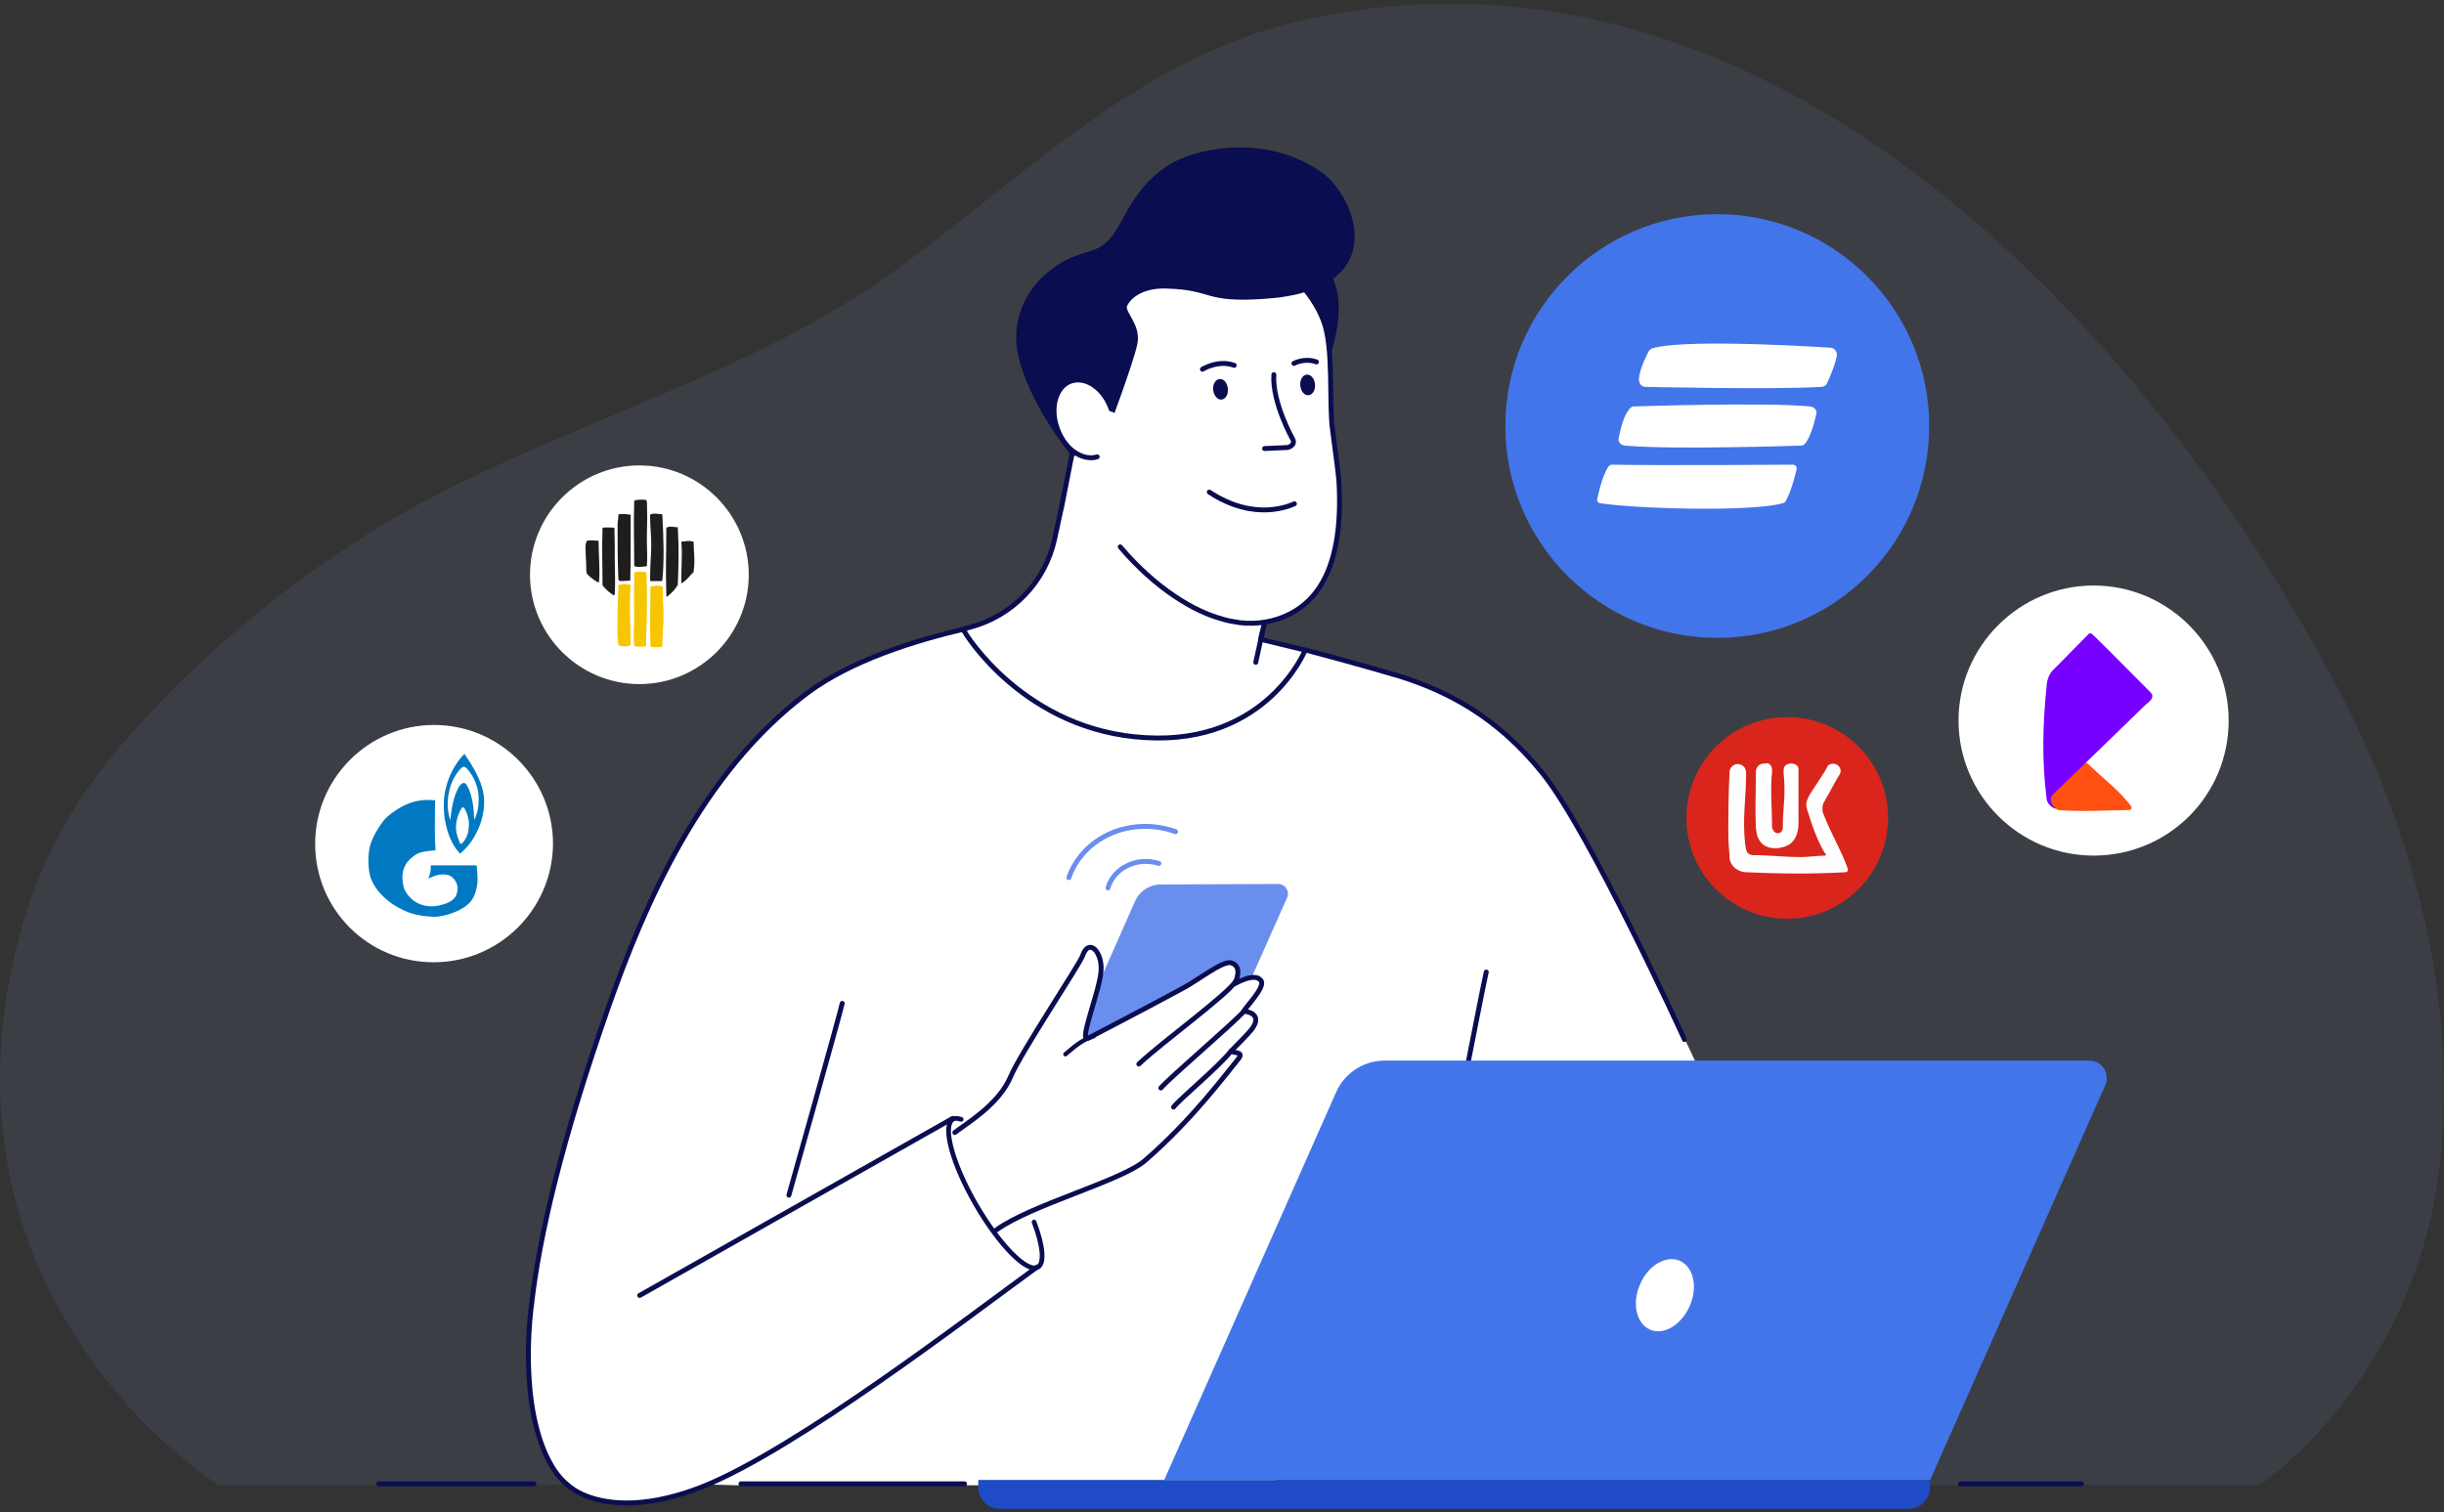
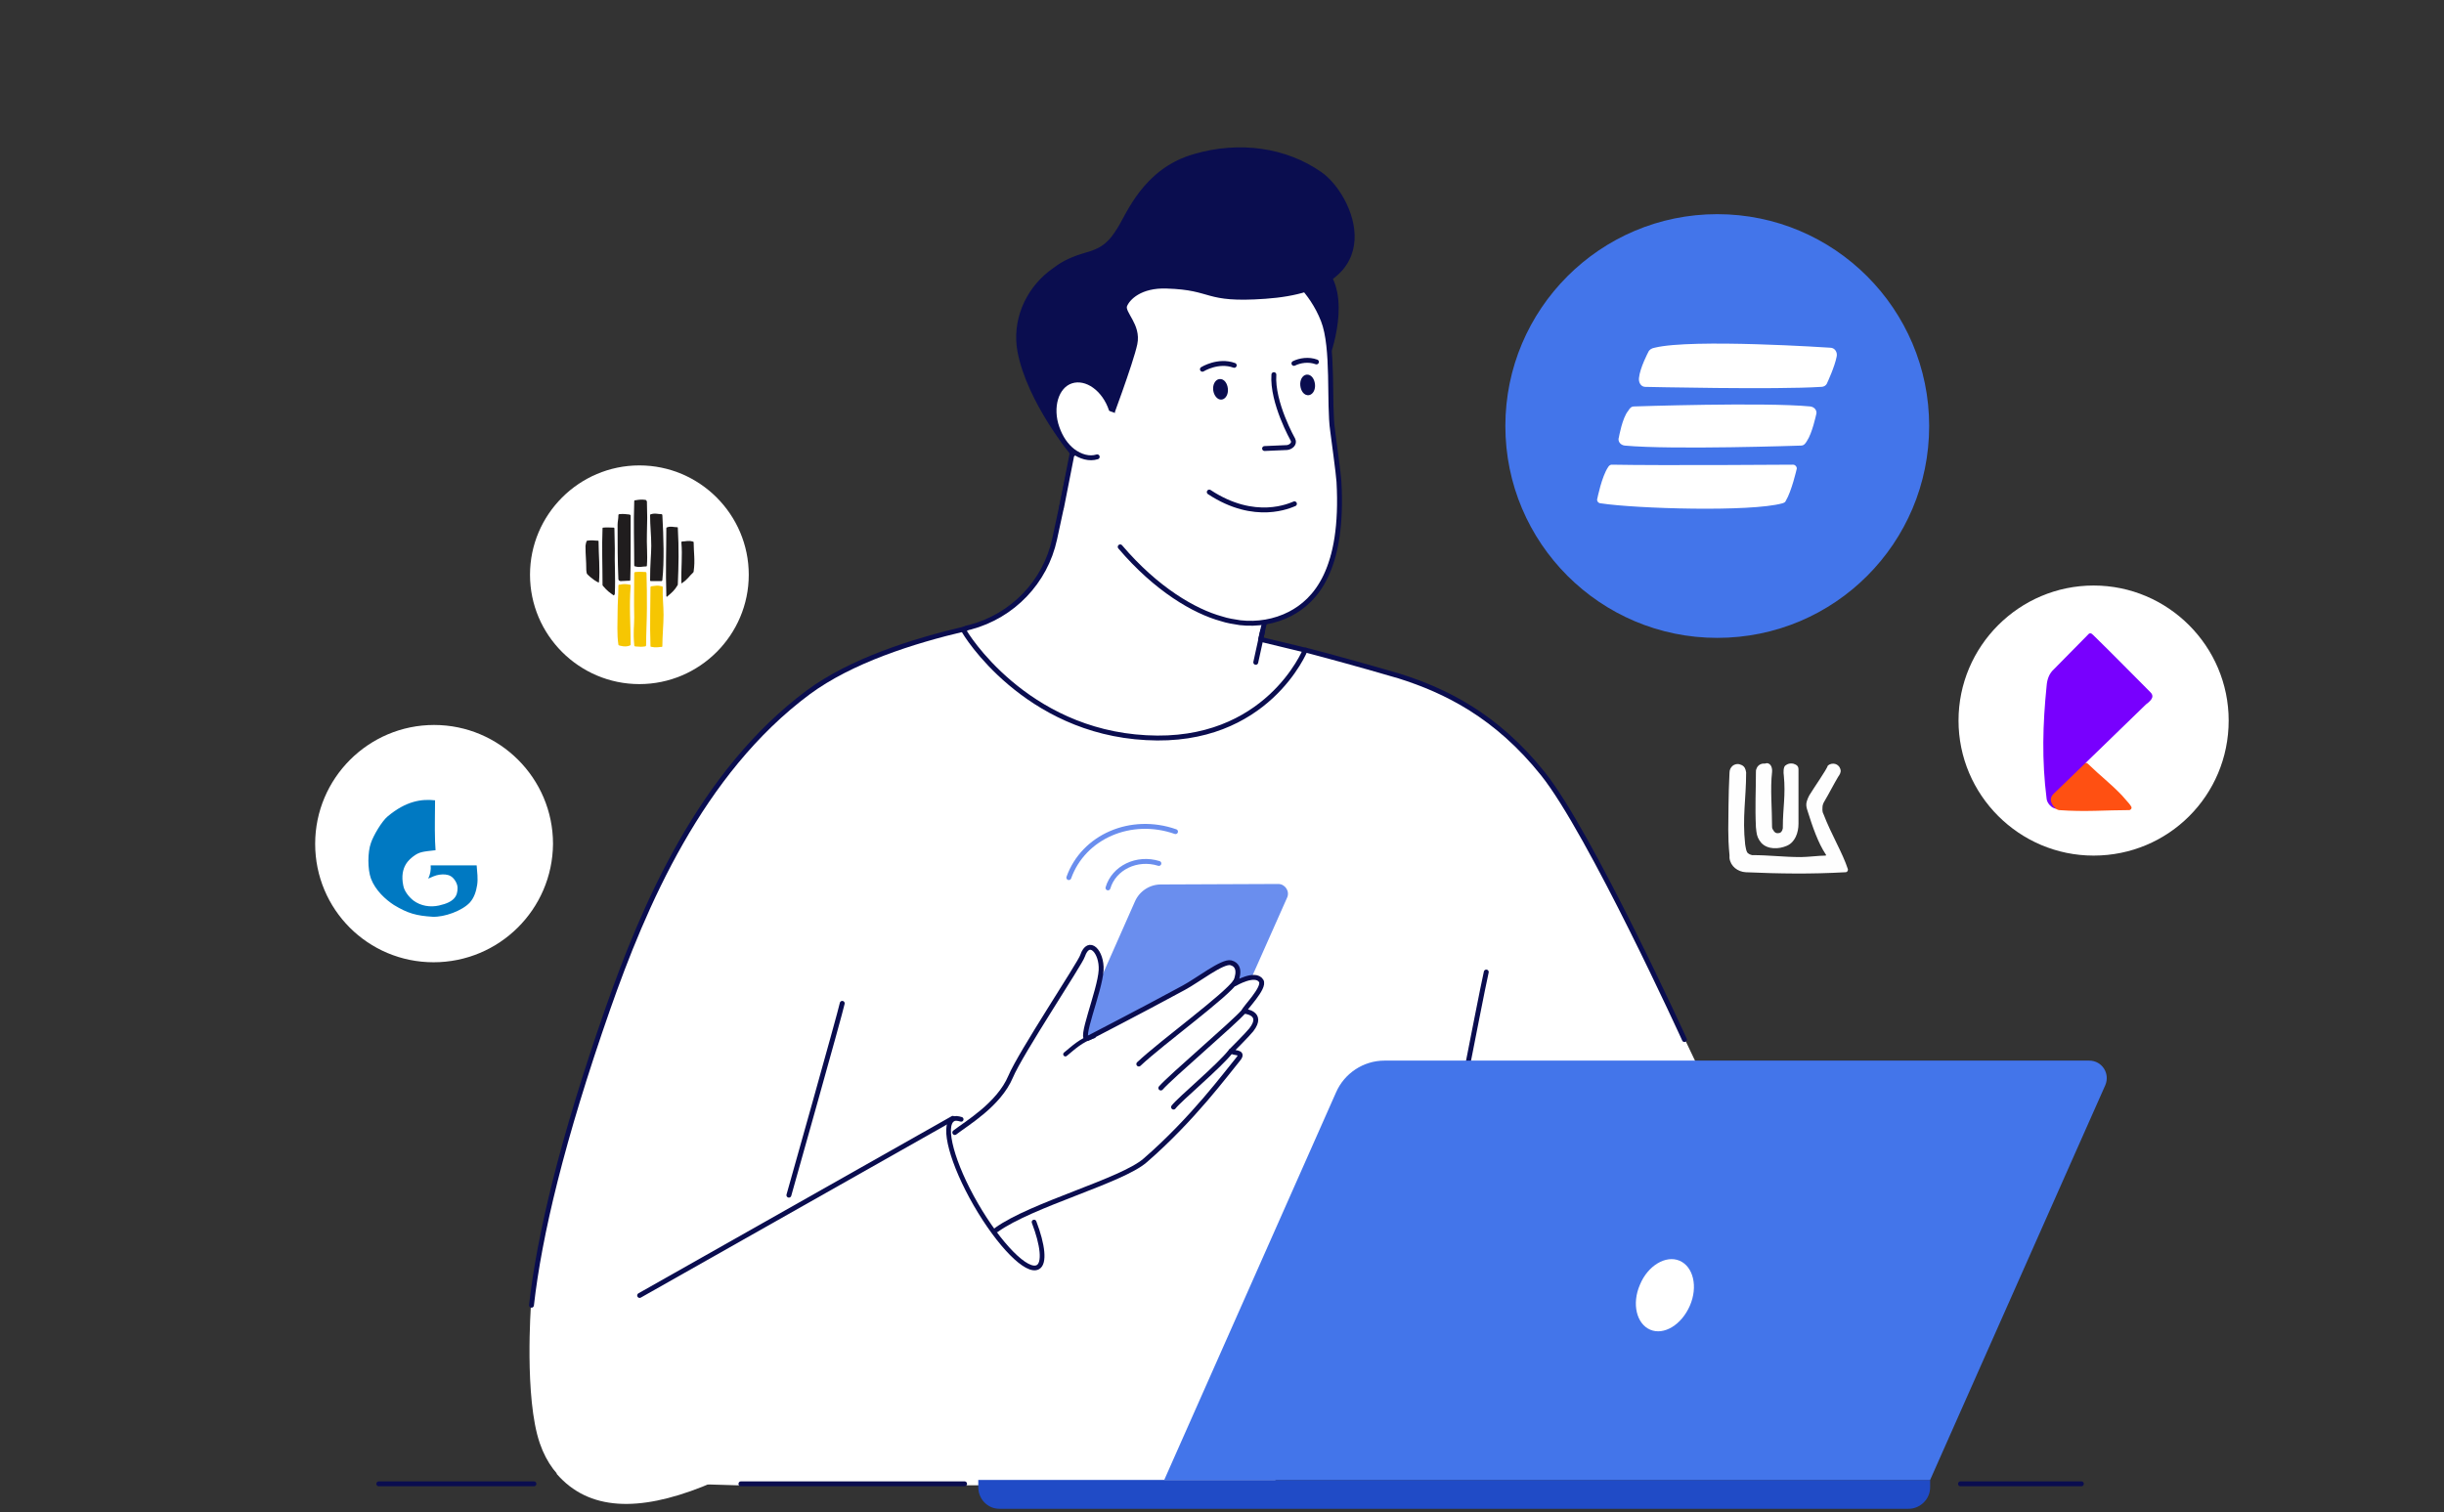
<svg xmlns="http://www.w3.org/2000/svg" width="286" height="177" viewBox="0 0 286 177" fill="none">
  <rect x="0" y="0" width="286" height="177" fill="#333333" stroke="none" />
  <g clip-path="url(#clip0)">
-     <path opacity="0.1" d="M25.485 173.794H264.524C265.211 173.278 265.841 172.706 266.529 172.19C266.586 172.133 266.643 172.076 266.7 172.076C277.352 162.913 284.053 149.97 285.542 135.996C287.489 117.556 282.965 98.428 273.63 80.675C252.269 40.014 207.771 -10.325 152.106 2.446C133.035 6.855 119.577 21.001 104.458 31.882C88.766 43.164 68.608 48.891 51.255 57.825C37.626 64.869 24.568 75.177 14.088 87.318C8.877 93.388 4.925 100.375 2.692 108.049C-2.921 127.521 -0.286 147.794 15.634 165.261C18.612 168.468 21.934 171.331 25.485 173.794Z" fill="#91A8F6" />
    <path d="M62.48 173.679H44.326" stroke="#0A0D4F" stroke-width="0.573" stroke-miterlimit="10" stroke-linecap="round" stroke-linejoin="round" />
    <path d="M243.564 173.679H229.419" stroke="#0A0D4F" stroke-width="0.573" stroke-miterlimit="10" stroke-linecap="round" stroke-linejoin="round" />
    <path d="M86.247 173.851H148.555L200.956 129.697C200.956 129.697 186.066 97.455 180.626 90.582C175.185 83.767 169.229 80.847 163.789 79.129C140.423 72.314 142.828 74.375 134.925 73.745C128.797 73.287 130.573 70.653 124.502 71.455C116.771 72.428 103.026 74.662 94.551 80.961C81.894 90.353 75.251 106.102 71.07 118.014C65.687 133.419 63.053 144.587 62.136 152.719C62.136 152.719 61.335 163.6 63.167 168.926C66.432 178.433 77.714 175.626 80.176 174.538C82.295 173.622 82.352 173.737 82.352 173.737L86.247 173.851Z" fill="white" />
    <path d="M173.925 113.776C173.696 114.693 171.806 124.371 171.806 124.371" stroke="#0A0D4F" stroke-width="0.573" stroke-miterlimit="10" stroke-linecap="round" stroke-linejoin="round" />
    <path d="M98.559 117.441C98.33 118.587 92.317 139.891 92.317 139.891" stroke="#0A0D4F" stroke-width="0.573" stroke-miterlimit="10" stroke-linecap="round" stroke-linejoin="round" />
    <path d="M123.07 131.415H138.189C138.648 131.415 139.048 131.129 139.22 130.728L150.617 105.071C150.96 104.327 150.388 103.468 149.586 103.468L135.841 103.525C134.524 103.525 133.322 104.327 132.806 105.53L122.04 129.869C121.639 130.613 122.211 131.415 123.07 131.415Z" fill="#6A8EEE" />
    <path d="M118.603 149.741C110.357 154.952 93.291 169.613 82.181 174.023C74.793 176.944 68.894 176.886 65.115 172.477" fill="white" />
-     <path d="M121.352 148.309C113.392 154.093 93.234 169.613 82.181 174.023C76.225 176.371 71.471 176.371 68.207 174.939C66.661 174.252 65.401 173.049 64.542 171.56C60.476 164.631 62.194 152.776 62.194 152.776" stroke="#0A0D4F" stroke-width="0.573" stroke-miterlimit="10" stroke-linecap="round" stroke-linejoin="round" />
    <path d="M112.419 132.274C113.736 131.243 116.886 129.239 118.26 125.974C119.405 123.226 126.449 112.631 126.678 111.829C127.423 109.653 128.969 111.371 128.855 113.49C128.74 115.895 126.106 122.08 127.366 121.45C127.881 121.164 133.264 118.415 138.533 115.552C140.137 114.693 143.057 112.402 144.031 112.631C145.577 113.032 144.489 115.093 144.489 115.093C144.489 115.093 146.894 113.662 147.582 114.75C148.097 115.552 145.52 118.071 145.577 118.3C145.577 118.3 147.982 118.472 146.436 120.477C146.035 120.992 144.088 122.939 144.088 122.939C144.203 123.283 145.692 122.939 144.89 123.913C143.515 125.574 139.564 130.957 134.009 135.767C131.26 138.173 119.52 141.093 115.397 144.071" fill="white" />
    <path d="M111.731 132.56C113.049 131.53 116.886 129.296 118.26 126.032C119.405 123.283 126.449 112.688 126.678 111.886C127.423 109.71 128.969 111.428 128.855 113.547C128.74 115.952 126.106 122.137 127.366 121.507C127.881 121.221 133.264 118.472 138.533 115.609C140.137 114.75 143.057 112.459 144.031 112.688C145.577 113.089 144.489 115.151 144.489 115.151C144.489 115.151 146.894 113.719 147.582 114.807C148.097 115.609 145.52 118.129 145.577 118.358C145.577 118.358 147.982 118.53 146.436 120.534C146.035 121.049 144.088 122.996 144.088 122.996C144.203 123.34 145.692 122.996 144.89 123.97C143.515 125.631 139.564 131.014 134.009 135.825C131.26 138.23 120.723 140.979 116.599 143.957" stroke="#0A0D4F" stroke-width="0.573" stroke-miterlimit="10" stroke-linecap="round" stroke-linejoin="round" />
    <path d="M74.85 151.631L111.502 130.9L74.85 151.631Z" fill="white" />
    <path d="M74.85 151.631L111.502 130.9" stroke="#0A0D4F" stroke-width="0.573" stroke-miterlimit="10" stroke-linecap="round" stroke-linejoin="round" />
    <path d="M133.264 124.543C136.071 121.908 143.516 116.525 144.604 114.864" stroke="#0A0D4F" stroke-width="0.573" stroke-miterlimit="10" stroke-linecap="round" stroke-linejoin="round" />
    <path d="M135.841 127.349C137.044 125.974 144.317 119.789 145.52 118.415" stroke="#0A0D4F" stroke-width="0.573" stroke-miterlimit="10" stroke-linecap="round" stroke-linejoin="round" />
    <path d="M137.33 129.582C138.018 128.666 142.714 124.772 144.031 123.054" stroke="#0A0D4F" stroke-width="0.573" stroke-miterlimit="10" stroke-linecap="round" stroke-linejoin="round" />
    <path d="M124.674 123.397C125.59 122.653 126.507 121.737 127.996 121.278" stroke="#0A0D4F" stroke-width="0.51" stroke-miterlimit="10" stroke-linecap="round" stroke-linejoin="round" />
    <path d="M135.612 101.063C133.035 100.261 130.344 101.578 129.656 103.926" stroke="#6A8EEE" stroke-width="0.573" stroke-miterlimit="10" stroke-linecap="round" stroke-linejoin="round" />
    <path d="M137.56 97.34C132.348 95.507 126.793 97.913 125.075 102.723" stroke="#6A8EEE" stroke-width="0.573" stroke-miterlimit="10" stroke-linecap="round" stroke-linejoin="round" />
-     <path d="M188.242 148.252C186.925 146.763 187.326 144.186 189.216 142.525C191.106 140.864 193.683 140.75 195 142.296C196.317 143.785 195.916 146.362 194.026 148.023C192.194 149.626 189.617 149.741 188.242 148.252Z" fill="white" />
    <path d="M152.736 76.093C152.736 76.093 148.269 87.146 134.123 86.344C119.978 85.6 112.934 74.204 112.762 73.745C112.705 73.631 113.048 73.516 113.564 73.402C118.489 72.085 122.326 68.133 123.414 63.093L126.907 46.886L150.559 61.49L147.524 74.834L152.736 76.093Z" fill="white" stroke="#0A0D4F" stroke-width="0.573" stroke-miterlimit="10" stroke-linecap="round" stroke-linejoin="round" />
    <path d="M155.313 41.732C155.313 41.732 158.062 34.516 154.683 31.309C151.304 28.102 150.388 32.97 150.388 32.97L155.313 41.732Z" fill="#0A0D4F" stroke="#0A0D4F" stroke-width="0.573" stroke-miterlimit="10" stroke-linecap="round" stroke-linejoin="round" />
-     <path d="M124.216 59.428C124.216 59.428 126.449 48.203 126.449 47.631C126.449 47.001 126.907 37.322 127.652 36.406C128.396 35.49 129.313 33.027 132.119 31.939C134.868 30.851 143.172 30.565 143.172 30.565L149.929 31.481C150.674 31.767 153.48 33.944 154.855 37.494C156.229 41.045 155.656 50.265 156.286 52.556C156.63 53.759 156.916 57.538 156.63 60.058C156.344 62.635 156.286 63.666 155.427 66.186C154.74 68.19 153.595 69.966 151.934 71.283C150.96 72.027 149.242 72.6 147.639 72.829C145.863 73.058 144.546 72.886 142.828 72.428C139.678 71.569 135.211 68.992 130.974 64.01" fill="white" />
+     <path d="M124.216 59.428C126.449 47.001 126.907 37.322 127.652 36.406C128.396 35.49 129.313 33.027 132.119 31.939C134.868 30.851 143.172 30.565 143.172 30.565L149.929 31.481C150.674 31.767 153.48 33.944 154.855 37.494C156.229 41.045 155.656 50.265 156.286 52.556C156.63 53.759 156.916 57.538 156.63 60.058C156.344 62.635 156.286 63.666 155.427 66.186C154.74 68.19 153.595 69.966 151.934 71.283C150.96 72.027 149.242 72.6 147.639 72.829C145.863 73.058 144.546 72.886 142.828 72.428C139.678 71.569 135.211 68.992 130.974 64.01" fill="white" />
    <path d="M124.216 59.428C124.216 59.428 126.449 48.203 126.449 47.631C126.449 47.001 126.907 37.322 127.652 36.406C128.396 35.49 129.313 33.027 132.119 31.939C134.868 30.851 143.172 30.565 143.172 30.565L149.929 31.481C150.674 31.767 153.48 33.944 154.855 37.494C156.115 40.701 155.485 47.23 155.943 50.38C156.057 51.296 156.63 55.419 156.687 56.393C157.26 66.701 153.938 70.309 150.96 71.856C149.185 72.772 147.123 73.115 145.119 72.886C144.374 72.772 143.63 72.657 142.943 72.428C139.793 71.569 135.326 68.992 131.088 64.01" stroke="#0A0D4F" stroke-width="0.573" stroke-miterlimit="10" stroke-linecap="round" stroke-linejoin="round" />
    <path d="M154.454 20.371C158.062 22.834 163.044 33.657 148.04 34.688C140.824 35.203 142.141 33.657 136.529 33.486C133.436 33.371 131.947 34.86 131.604 35.776C131.317 36.693 133.264 38.067 132.806 40.243C132.348 42.419 129.599 49.75 129.599 49.75L125.59 53.129C125.59 53.129 120.493 47.058 119.348 41.102C118.718 37.666 120.15 34.173 122.899 31.997C123.185 31.767 123.471 31.596 123.758 31.366C124.789 30.622 125.991 30.164 127.194 29.82C129.313 29.248 130.115 28.274 130.974 26.9C132.062 25.239 133.952 19.97 139.793 18.309C145.062 16.763 150.445 17.565 154.454 20.371Z" fill="#0A0D4F" stroke="#0A0D4F" stroke-width="0.573" stroke-miterlimit="10" stroke-linecap="round" stroke-linejoin="round" />
    <path d="M130.229 48.547C130.172 48.375 130.115 48.146 130.057 47.974C129.256 45.512 127.137 44.023 125.361 44.596C123.586 45.168 122.842 47.688 123.701 50.093C124.101 51.239 124.731 52.155 125.533 52.785C126.449 53.472 127.48 53.759 128.397 53.472" fill="white" />
    <path d="M130.229 48.547C130.172 48.375 130.115 48.146 130.057 47.974C129.256 45.512 127.137 44.023 125.361 44.596C123.586 45.168 122.842 47.688 123.701 50.093C124.101 51.239 124.731 52.155 125.533 52.785C126.449 53.472 127.48 53.759 128.397 53.472" stroke="#0A0D4F" stroke-width="0.573" stroke-miterlimit="10" stroke-linecap="round" stroke-linejoin="round" />
    <path d="M149.071 43.851C148.841 47.115 151.304 51.468 151.304 51.468C151.533 51.926 151.075 52.327 150.617 52.384L147.982 52.499" fill="white" />
    <path d="M149.071 43.851C148.841 47.115 151.304 51.468 151.304 51.468C151.533 51.926 151.075 52.327 150.617 52.384L147.982 52.499" stroke="#0A0D4F" stroke-width="0.573" stroke-miterlimit="10" stroke-linecap="round" stroke-linejoin="round" />
    <path d="M142.255 45.626C142.198 45.111 142.427 44.71 142.714 44.653C143.057 44.596 143.344 44.996 143.401 45.512C143.458 46.027 143.229 46.428 142.943 46.486C142.656 46.543 142.313 46.142 142.255 45.626Z" fill="#0A0D4F" stroke="#0A0D4F" stroke-width="0.573" stroke-miterlimit="10" stroke-linecap="round" stroke-linejoin="round" />
    <path d="M151.476 58.97C151.018 59.142 146.894 61.146 141.511 57.596L151.476 58.97Z" fill="white" />
    <path d="M151.476 58.97C151.018 59.142 146.894 61.146 141.511 57.596" stroke="#0A0D4F" stroke-width="0.573" stroke-miterlimit="10" stroke-linecap="round" stroke-linejoin="round" />
    <path d="M131.546 48.719L128.167 47.516C128.167 47.516 127.423 49.807 127.537 49.979C127.652 50.151 129.37 52.041 129.656 51.983C129.943 51.926 131.375 51.697 131.489 51.181C131.604 50.551 131.546 48.719 131.546 48.719Z" fill="white" />
    <path d="M147.753 73.86L146.951 77.525" stroke="#0A0D4F" stroke-width="0.573" stroke-miterlimit="10" stroke-linecap="round" stroke-linejoin="round" />
    <path d="M116.943 176.6H223.348C224.723 176.6 225.868 175.455 225.868 174.08V173.221H114.48V174.08C114.48 175.455 115.568 176.6 116.943 176.6Z" fill="#204BC6" />
    <path d="M136.242 173.221H225.868L246.37 127.005C246.943 125.631 245.969 124.142 244.48 124.142H162.013C159.551 124.142 157.317 125.631 156.344 127.864L136.242 173.221Z" fill="#4375EA" />
    <path d="M244.996 100.146C236.291 100.146 229.189 93.045 229.189 84.34C229.189 75.635 236.291 68.534 244.996 68.534C253.7 68.534 260.802 75.635 260.802 84.34C260.802 93.102 253.758 100.146 244.996 100.146Z" fill="white" />
    <path d="M50.74 112.631C43.066 112.631 36.881 106.446 36.881 98.772C36.881 91.098 43.123 84.856 50.797 84.856C58.471 84.856 64.714 91.098 64.714 98.772C64.656 106.446 58.414 112.631 50.74 112.631Z" fill="white" />
    <path d="M193.11 155.64C191.507 154.952 190.934 152.604 191.908 150.371C192.824 148.137 194.943 146.878 196.546 147.565C198.15 148.252 198.723 150.6 197.749 152.834C196.775 155.067 194.714 156.327 193.11 155.64Z" fill="white" />
    <path d="M140.709 43.221C140.709 43.221 142.542 42.076 144.432 42.763" stroke="#0A0D4F" stroke-width="0.573" stroke-miterlimit="10" stroke-linecap="round" stroke-linejoin="round" />
    <path d="M151.418 42.534C152.106 42.19 153.137 42.019 154.053 42.362" stroke="#0A0D4F" stroke-width="0.573" stroke-miterlimit="10" stroke-linecap="round" stroke-linejoin="round" />
    <path d="M152.449 45.111C152.392 44.596 152.621 44.195 152.908 44.137C153.251 44.08 153.537 44.481 153.595 44.996C153.652 45.512 153.423 45.913 153.137 45.97C152.793 46.027 152.507 45.626 152.449 45.111Z" fill="#0A0D4F" stroke="#0A0D4F" stroke-width="0.573" stroke-miterlimit="10" stroke-linecap="round" stroke-linejoin="round" />
    <path d="M121.009 143.041C122.04 145.732 122.269 147.851 121.467 148.309C120.207 149.054 116.943 145.732 114.194 140.979C111.445 136.226 110.242 131.759 111.502 131.014C111.731 130.842 112.075 130.9 112.476 131.014" stroke="#0A0D4F" stroke-width="0.553" stroke-miterlimit="10" stroke-linecap="round" stroke-linejoin="round" />
    <path d="M113.048 73.574C106.692 75.063 99.59 77.353 94.608 81.019C81.951 90.411 75.308 106.159 71.128 118.071C65.744 133.477 63.11 144.644 62.194 152.776" stroke="#0A0D4F" stroke-width="0.573" stroke-miterlimit="10" stroke-linecap="round" stroke-linejoin="round" />
    <path d="M197.119 121.679C197.119 121.679 186.066 97.455 180.568 90.582C175.128 83.767 169.172 80.847 163.731 79.129C159.207 77.811 155.656 76.838 152.793 76.093" stroke="#0A0D4F" stroke-width="0.573" stroke-miterlimit="10" stroke-linecap="round" stroke-linejoin="round" />
    <path d="M112.877 173.679H86.705" stroke="#0A0D4F" stroke-width="0.573" stroke-miterlimit="10" stroke-linecap="round" stroke-linejoin="round" />
-     <path d="M209.145 107.534C202.617 107.534 197.348 102.265 197.348 95.737C197.348 89.208 202.617 83.939 209.145 83.939C215.674 83.939 220.943 89.208 220.943 95.737C220.943 102.265 215.617 107.534 209.145 107.534Z" fill="#DA251C" />
    <path d="M74.822 80.073C67.773 80.073 62.022 74.323 62.022 67.274C62.022 60.225 67.773 54.475 74.822 54.475C81.871 54.475 87.621 60.225 87.621 67.274C87.621 74.323 81.871 80.073 74.822 80.073Z" fill="white" />
    <path d="M75.702 71.17C75.702 72.561 75.61 74.091 75.61 75.483C75.61 75.622 75.563 75.668 75.424 75.668C75.1 75.714 74.914 75.714 74.404 75.668C74.265 75.668 74.218 75.622 74.218 75.483C74.079 73.859 74.218 73.349 74.218 72.283C74.172 70.381 74.218 68.851 74.218 67.135C74.218 66.996 74.265 66.95 74.404 66.95C74.96 66.903 75.1 66.95 75.471 66.95C75.61 66.95 75.656 66.996 75.656 67.135C75.702 68.434 75.702 69.778 75.702 71.17Z" fill="#F6C602" />
    <path d="M75.703 62.451C75.656 63.703 75.795 64.956 75.703 66.161C75.703 66.3 75.656 66.3 75.563 66.3C75.146 66.3 74.868 66.439 74.358 66.3C74.265 66.3 74.219 66.254 74.219 66.161C74.219 63.657 74.126 61.245 74.219 58.695C74.219 58.556 74.265 58.556 74.358 58.556C74.868 58.463 75.146 58.463 75.517 58.509C75.61 58.509 75.656 58.602 75.703 58.695C75.749 60.086 75.749 61.153 75.703 62.451Z" fill="#201D1E" />
    <path d="M73.801 64.213C73.801 65.419 73.801 66.532 73.755 67.831C73.755 67.97 73.708 68.016 73.616 67.97C73.245 67.97 73.013 68.016 72.642 68.016C72.503 68.016 72.364 67.924 72.364 67.784C72.271 65.698 72.271 63.564 72.271 61.431C72.271 61.06 72.364 60.735 72.364 60.364C72.364 60.272 72.364 60.179 72.503 60.179C72.92 60.133 73.291 60.179 73.662 60.225C73.801 60.272 73.801 60.318 73.801 60.411C73.801 61.987 73.801 62.961 73.801 64.213Z" fill="#201D1E" />
    <path d="M76.213 63.889C76.213 62.637 76.074 61.57 76.074 60.318C76.074 60.179 76.12 60.225 76.213 60.179C76.723 60.04 76.955 60.179 77.372 60.179C77.465 60.179 77.511 60.225 77.511 60.318C77.65 62.822 77.743 65.698 77.511 67.877C77.511 67.97 77.465 68.016 77.372 68.016C77.001 68.016 76.584 68.016 76.213 68.016C76.074 68.016 76.074 67.97 76.074 67.877C76.074 65.976 76.213 64.816 76.213 63.889Z" fill="#201D1E" />
    <path d="M77.975 69.778C77.975 69.732 77.975 69.686 77.975 69.639C77.882 66.811 77.975 64.445 77.975 61.849C77.975 61.709 78.021 61.756 78.114 61.709C78.485 61.57 78.856 61.709 79.227 61.709C79.32 61.709 79.32 61.709 79.32 61.802C79.459 64.26 79.412 66.161 79.32 68.387C79.32 68.434 79.32 68.48 79.273 68.526C78.949 69.083 78.624 69.361 78.021 69.871C78.021 69.825 77.975 69.778 77.975 69.778Z" fill="#201D1E" />
    <path d="M71.807 69.686C71.297 69.315 71.112 69.222 70.555 68.573C70.509 68.526 70.509 68.48 70.509 68.433C70.509 66.254 70.416 63.982 70.509 61.848C70.509 61.756 70.555 61.756 70.602 61.756C71.112 61.709 71.344 61.756 71.761 61.756C71.854 61.756 71.9 61.756 71.9 61.895C71.9 62.683 71.946 63.332 71.946 64.213C71.9 66.022 72.039 67.413 71.946 69.5C71.946 69.593 71.807 69.732 71.807 69.686Z" fill="#201D1E" />
    <path d="M72.271 71.726C72.271 70.474 72.364 69.732 72.364 68.573C72.364 68.433 72.41 68.433 72.549 68.433C72.967 68.341 73.198 68.341 73.662 68.433C73.755 68.433 73.801 68.433 73.801 68.573C73.616 71.031 73.801 73.117 73.801 75.436C73.801 75.529 73.755 75.529 73.662 75.575C73.384 75.668 73.106 75.714 72.549 75.575C72.41 75.529 72.364 75.529 72.364 75.436C72.178 74.277 72.271 72.793 72.271 71.726Z" fill="#F6C602" />
    <path d="M77.65 71.958C77.65 73.071 77.511 74.462 77.511 75.575C77.511 75.714 77.465 75.761 77.372 75.714C77.001 75.761 76.676 75.807 76.259 75.714C76.166 75.714 76.12 75.714 76.12 75.575C76.027 73.071 76.12 70.659 76.12 68.758C76.12 68.665 76.166 68.619 76.259 68.619C76.723 68.573 76.908 68.48 77.418 68.619C77.511 68.619 77.557 68.665 77.557 68.758C77.511 69.918 77.65 70.799 77.65 71.958Z" fill="#F6C602" />
    <path d="M68.7 67.181C68.654 67.135 68.608 66.811 68.608 66.718C68.608 65.558 68.515 65.048 68.515 63.889C68.515 63.796 68.608 63.332 68.7 63.286C69.35 63.193 69.535 63.286 69.952 63.286C70.045 63.286 70.045 63.286 70.045 63.379C70.045 64.956 70.231 66.579 70.091 68.155C70.045 68.294 69.118 67.645 68.7 67.181Z" fill="#201D1E" />
    <path d="M79.737 68.294C79.737 68.248 79.737 68.202 79.737 68.155C79.691 66.532 79.876 65.002 79.737 63.518C79.737 63.425 79.737 63.379 79.876 63.379C80.201 63.379 80.572 63.24 81.035 63.379C81.128 63.425 81.174 63.379 81.174 63.518C81.174 64.631 81.36 65.605 81.174 66.857C81.174 66.903 81.174 66.95 81.128 66.996C80.664 67.413 80.479 67.831 79.737 68.294C79.783 68.294 79.783 68.294 79.737 68.294Z" fill="#201D1E" />
    <path d="M215.96 102.093C211.837 102.322 208.286 102.265 204.277 102.093C203.361 102.036 202.502 101.406 202.388 100.433C202.388 100.318 202.388 100.204 202.388 100.089C202.158 97.741 202.273 96.367 202.273 94.248C202.273 93.159 202.33 91.842 202.388 90.468C202.388 90.124 202.502 89.838 202.788 89.609C203.132 89.38 203.476 89.38 203.819 89.552C204.163 89.723 204.277 90.01 204.335 90.411V90.468C204.335 93.446 203.877 95.679 204.22 98.829C204.277 99.115 204.335 99.803 204.621 99.917C204.678 99.975 204.965 100.089 205.022 100.089C207.084 100.089 208.687 100.318 210.749 100.318C211.551 100.318 212.868 100.146 213.612 100.146C213.669 100.146 213.727 100.089 213.669 100.032C212.753 98.657 212.123 96.825 211.493 94.82C211.379 94.477 211.321 94.133 211.436 93.789C211.493 93.56 211.608 93.331 211.722 93.102C212.352 92.071 213.727 90.124 213.899 89.609C214.357 89.208 215.216 89.323 215.388 90.124C215.445 90.411 215.273 90.697 215.101 90.926C214.529 91.9 214.07 92.816 213.498 93.789C213.383 93.961 213.269 94.248 213.269 94.477C213.269 94.591 213.211 94.992 213.383 95.278C214.299 97.684 215.617 99.803 216.247 101.75C216.247 102.036 216.075 102.093 215.96 102.093Z" fill="#FEFEFE" />
    <path d="M210.462 93.789C210.462 94.877 210.462 95.336 210.462 96.424C210.462 97.455 210.062 98.6 209.088 99.001C208.172 99.402 206.855 99.459 206.11 98.657C205.766 98.256 205.595 97.856 205.537 97.34C205.537 97.168 205.48 96.996 205.48 96.825C205.366 94.419 205.48 92.529 205.48 90.353C205.48 90.239 205.48 90.124 205.537 90.01C205.652 89.609 206.053 89.323 206.511 89.38C207.141 89.151 207.427 89.781 207.37 90.353C207.141 92.3 207.37 94.648 207.37 96.825C207.37 96.939 207.485 97.168 207.485 97.111C207.599 97.397 207.828 97.569 208.114 97.512C208.401 97.512 208.573 97.283 208.63 96.939C208.63 96.882 208.63 96.825 208.63 96.767C208.63 94.591 208.974 93.102 208.744 90.754C208.687 90.468 208.687 89.781 208.916 89.609C209.203 89.38 209.489 89.323 209.833 89.38C210.176 89.494 210.462 89.609 210.462 90.067C210.462 90.181 210.462 90.239 210.462 90.353C210.462 91.556 210.462 92.701 210.462 93.789Z" fill="#FEFEFE" />
    <path d="M240.242 94.419C240.07 94.248 240.07 94.305 239.956 94.133C239.727 93.675 239.669 93.389 239.956 93.045C240.872 91.842 242.533 90.582 243.793 89.38C243.965 89.265 244.194 89.265 244.308 89.38C245.969 90.983 246.885 91.613 248.317 93.102C249.176 94.076 249.233 94.133 249.405 94.419C249.52 94.648 249.291 94.82 249.176 94.82C246.427 94.82 244.022 95.049 240.929 94.82C240.7 94.763 240.414 94.591 240.242 94.419Z" fill="#FF5012" />
    <path d="M240.586 94.648C240.071 94.591 239.555 94.019 239.498 93.503C238.925 88.979 239.04 84.798 239.498 80.274C239.555 79.529 239.784 78.842 240.357 78.327C241.674 77.01 242.705 75.922 244.308 74.318C244.538 74.032 244.709 74.089 244.938 74.318C247.573 76.895 249.405 78.785 251.639 81.019C252.04 81.419 251.982 81.82 251.123 82.45C248.947 84.569 241.56 91.728 240.3 92.93C239.956 93.274 239.899 93.675 240.128 94.076C240.242 94.362 240.414 94.477 240.586 94.648Z" fill="#7800FE" />
    <path d="M200.956 74.662C187.269 74.662 176.159 63.551 176.159 49.864C176.159 36.177 187.269 25.067 200.956 25.067C214.643 25.067 225.753 36.177 225.753 49.864C225.753 63.551 214.7 74.662 200.956 74.662Z" fill="#4375EA" />
    <path fill-rule="evenodd" clip-rule="evenodd" d="M213.097 45.283C207.828 45.626 192.537 45.283 192.537 45.283C192.022 45.283 191.736 44.767 191.793 44.252C191.908 43.049 192.881 41.217 192.881 41.217C192.996 40.93 193.282 40.759 193.626 40.701C198.035 39.613 214.185 40.701 214.185 40.701C214.7 40.701 215.044 41.217 214.93 41.732C214.7 42.935 213.841 44.767 213.841 44.767C213.727 45.111 213.441 45.283 213.097 45.283ZM211.837 47.574C206.454 47.058 191.22 47.574 191.22 47.574C190.877 47.574 190.705 47.803 190.533 48.089C189.846 48.891 189.445 51.181 189.445 51.181C189.273 51.64 189.617 52.098 190.132 52.155C195.687 52.67 210.749 52.155 210.749 52.155C211.093 52.155 211.264 51.926 211.436 51.64C212.066 50.723 212.524 48.547 212.524 48.547C212.696 48.089 212.352 47.631 211.837 47.574ZM209.833 54.389C209.833 54.389 194.485 54.503 188.586 54.389C188.414 54.389 188.242 54.56 188.185 54.675C187.441 55.763 186.925 58.34 186.925 58.34C186.811 58.626 187.04 58.913 187.326 58.913C191.449 59.543 204.85 59.944 208.573 58.913C208.745 58.855 208.916 58.798 208.974 58.626C209.661 57.481 210.234 54.961 210.234 54.961C210.348 54.732 210.119 54.389 209.833 54.389Z" fill="white" />
    <path d="M50.912 98.485C50.855 96.538 50.912 95.45 50.912 93.675C49.366 93.503 47.533 93.732 45.357 95.565C44.67 96.137 43.696 97.798 43.41 98.657C43.009 99.745 43.009 101.75 43.41 102.838C43.925 104.212 45.128 105.3 46.101 105.93C47.705 106.904 48.736 107.19 50.626 107.305C52 107.362 54.062 106.618 54.978 105.644C55.493 105.071 55.722 104.327 55.837 103.582C55.952 102.838 55.837 102.093 55.78 101.292C54.004 101.292 52.172 101.292 50.397 101.292C50.454 101.807 50.339 102.38 50.11 102.838C50.511 102.666 50.969 102.437 51.427 102.38C51.885 102.322 52.344 102.322 52.745 102.552C53.145 102.781 53.546 103.411 53.546 103.926C53.546 104.842 53.203 105.587 51.37 105.988C50.339 106.217 49.251 106.045 48.392 105.415C47.877 105.014 47.304 104.327 47.189 103.64C46.731 101.406 47.991 100.547 48.335 100.261C49.079 99.688 49.48 99.688 50.969 99.516L50.912 98.485Z" fill="#0079C2" />
-     <path d="M56.582 92.93C56.295 91.212 55.322 89.666 54.348 88.234C52.916 89.723 52.057 91.728 51.943 93.789C51.828 95.794 52.401 98.428 53.833 99.917C55.78 98.371 56.983 95.336 56.582 92.93ZM54.348 98.371C53.833 99.115 53.833 98.715 53.546 97.913C53.145 96.825 53.432 95.622 54.005 94.591C54.062 94.477 54.291 94.477 54.348 94.591C54.692 95.221 54.921 95.966 54.864 96.653C54.864 97.283 54.692 97.913 54.348 98.371ZM55.493 95.966C55.436 94.591 55.322 93.217 54.692 92.014C54.634 91.9 54.52 91.728 54.405 91.671C54.119 91.556 53.89 91.842 53.718 92.071C53.031 93.274 52.859 94.648 52.687 96.023C52.458 95.278 52.344 94.534 52.401 93.789C52.458 92.472 52.916 91.098 53.775 90.124C54.062 89.781 54.234 89.609 54.577 89.895C54.806 90.124 55.551 90.983 55.894 92.358C56.123 93.446 56.066 94.935 55.493 95.966Z" fill="#0079C2" />
  </g>
  <defs>
    <clipPath id="clip0">
      <rect width="286" height="176.159" fill="white" transform="translate(0 0.441)" />
    </clipPath>
  </defs>
</svg>